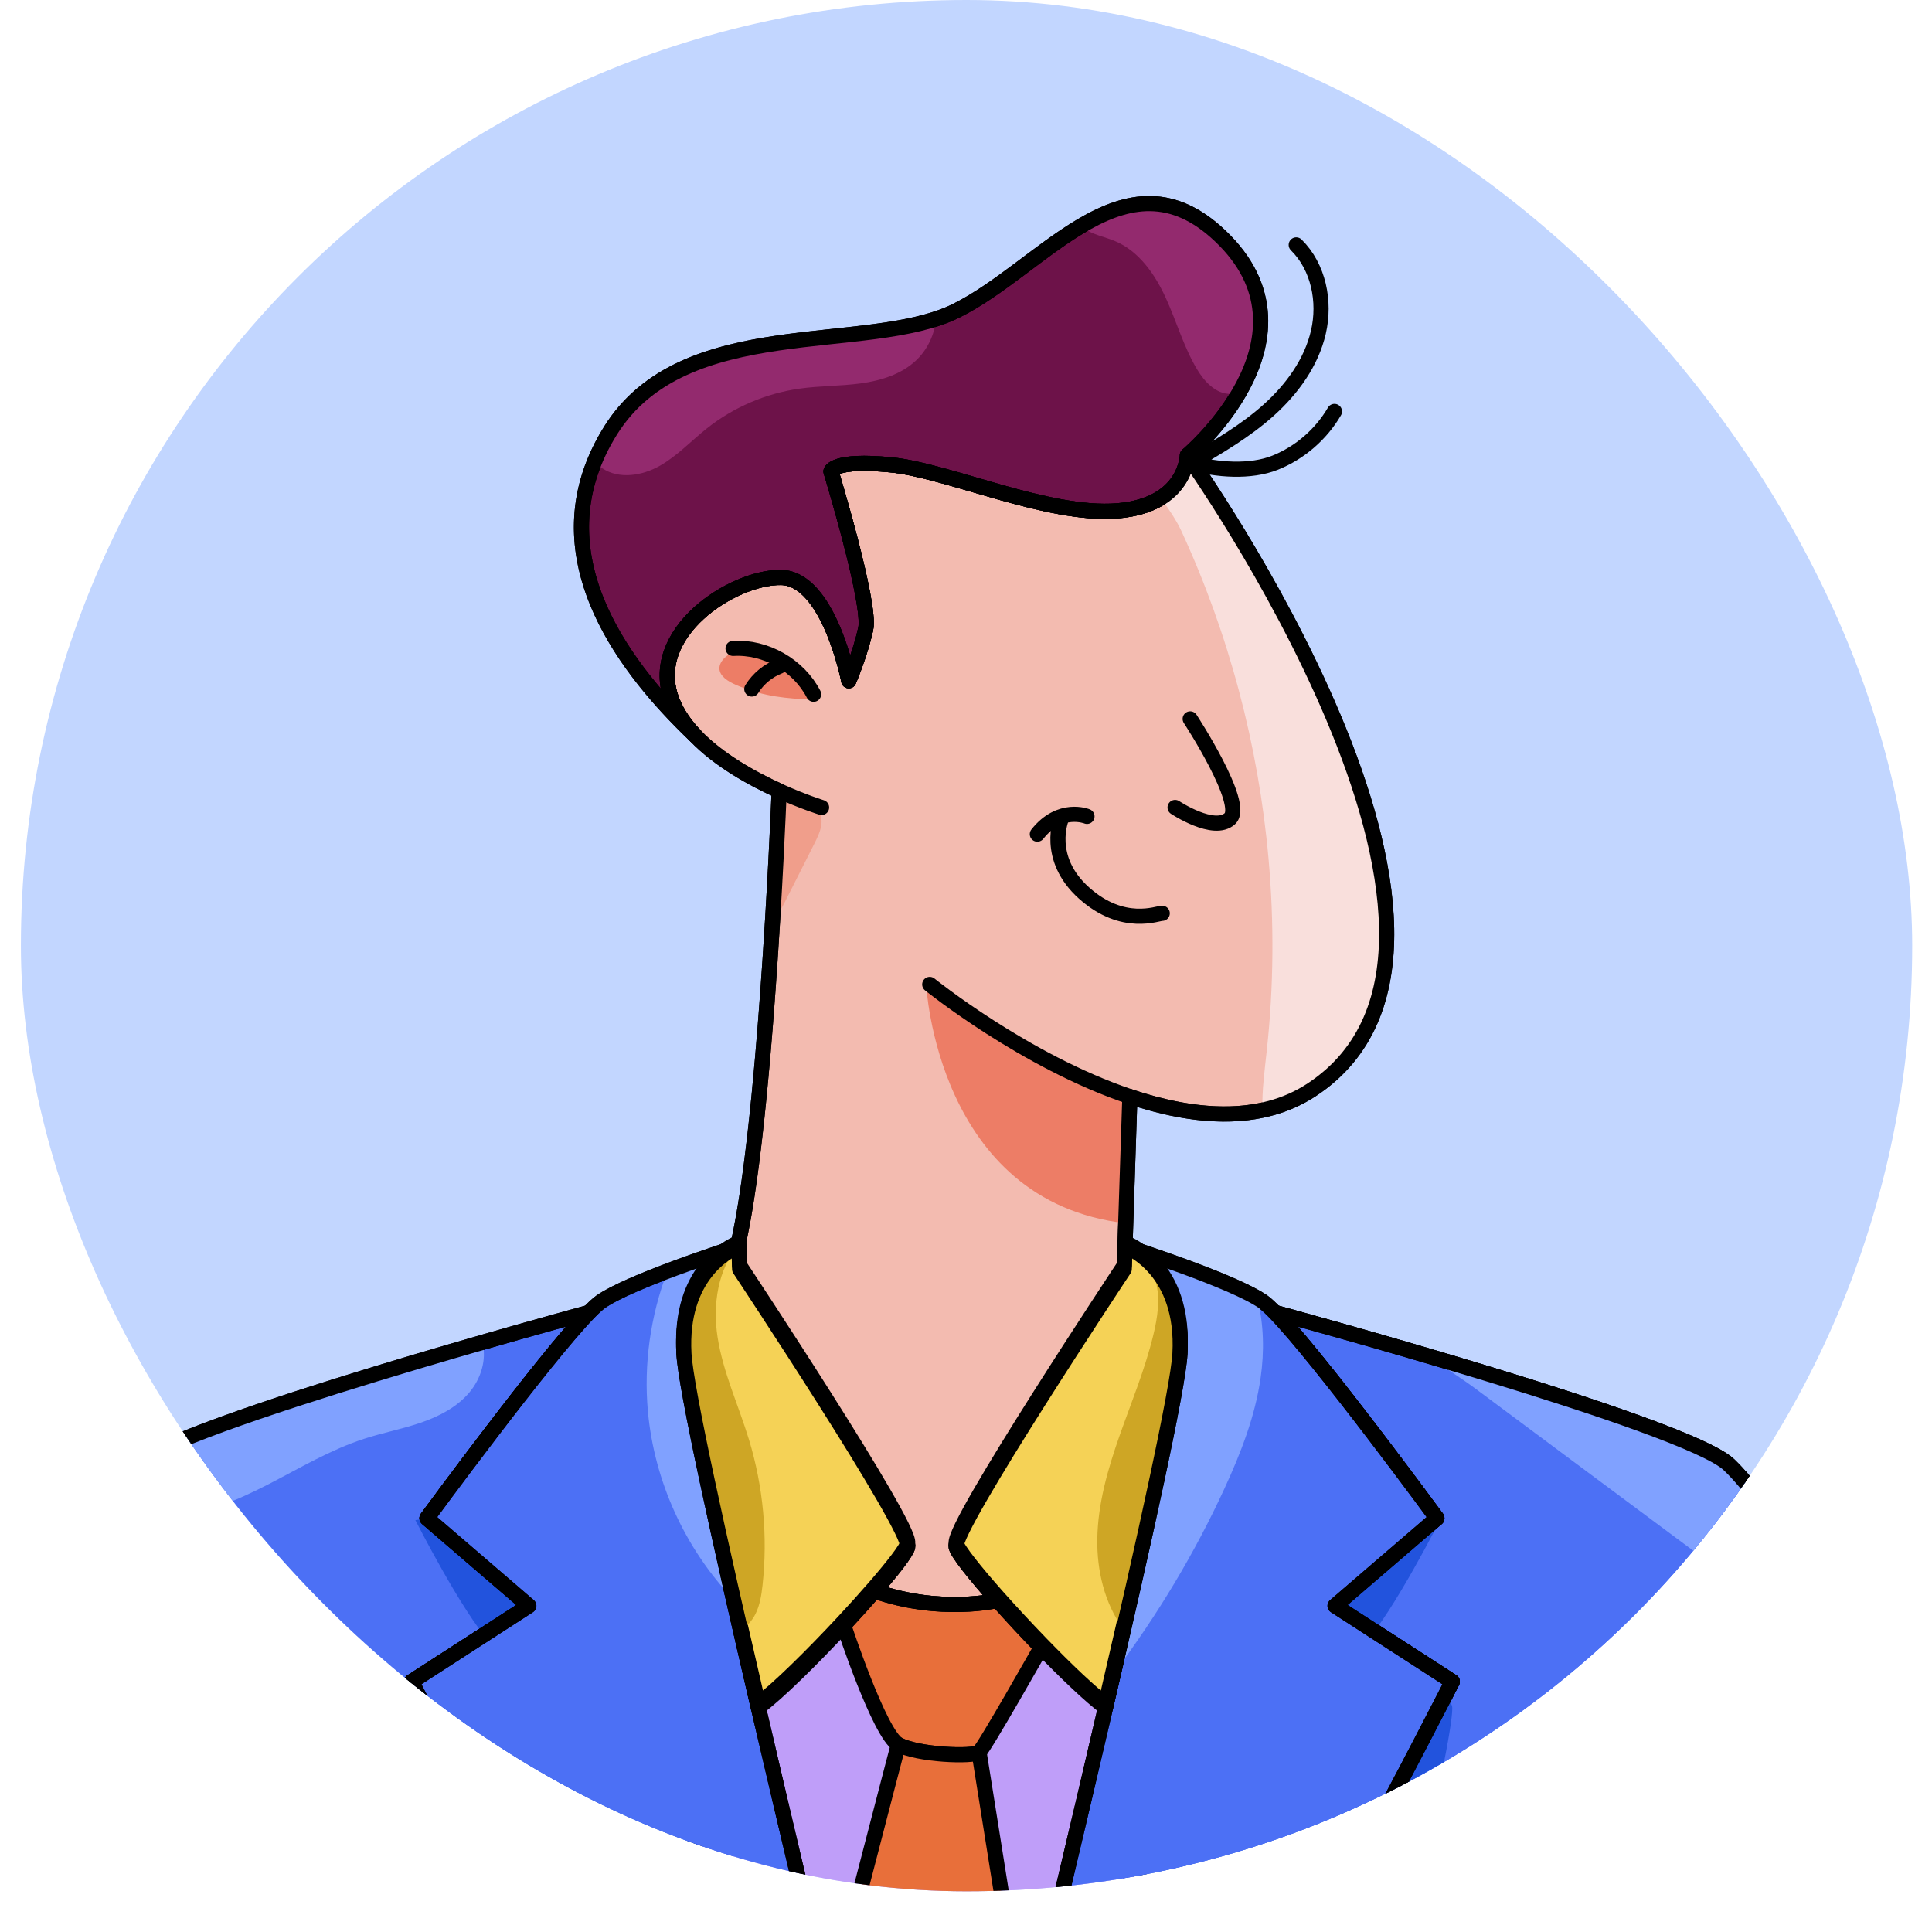
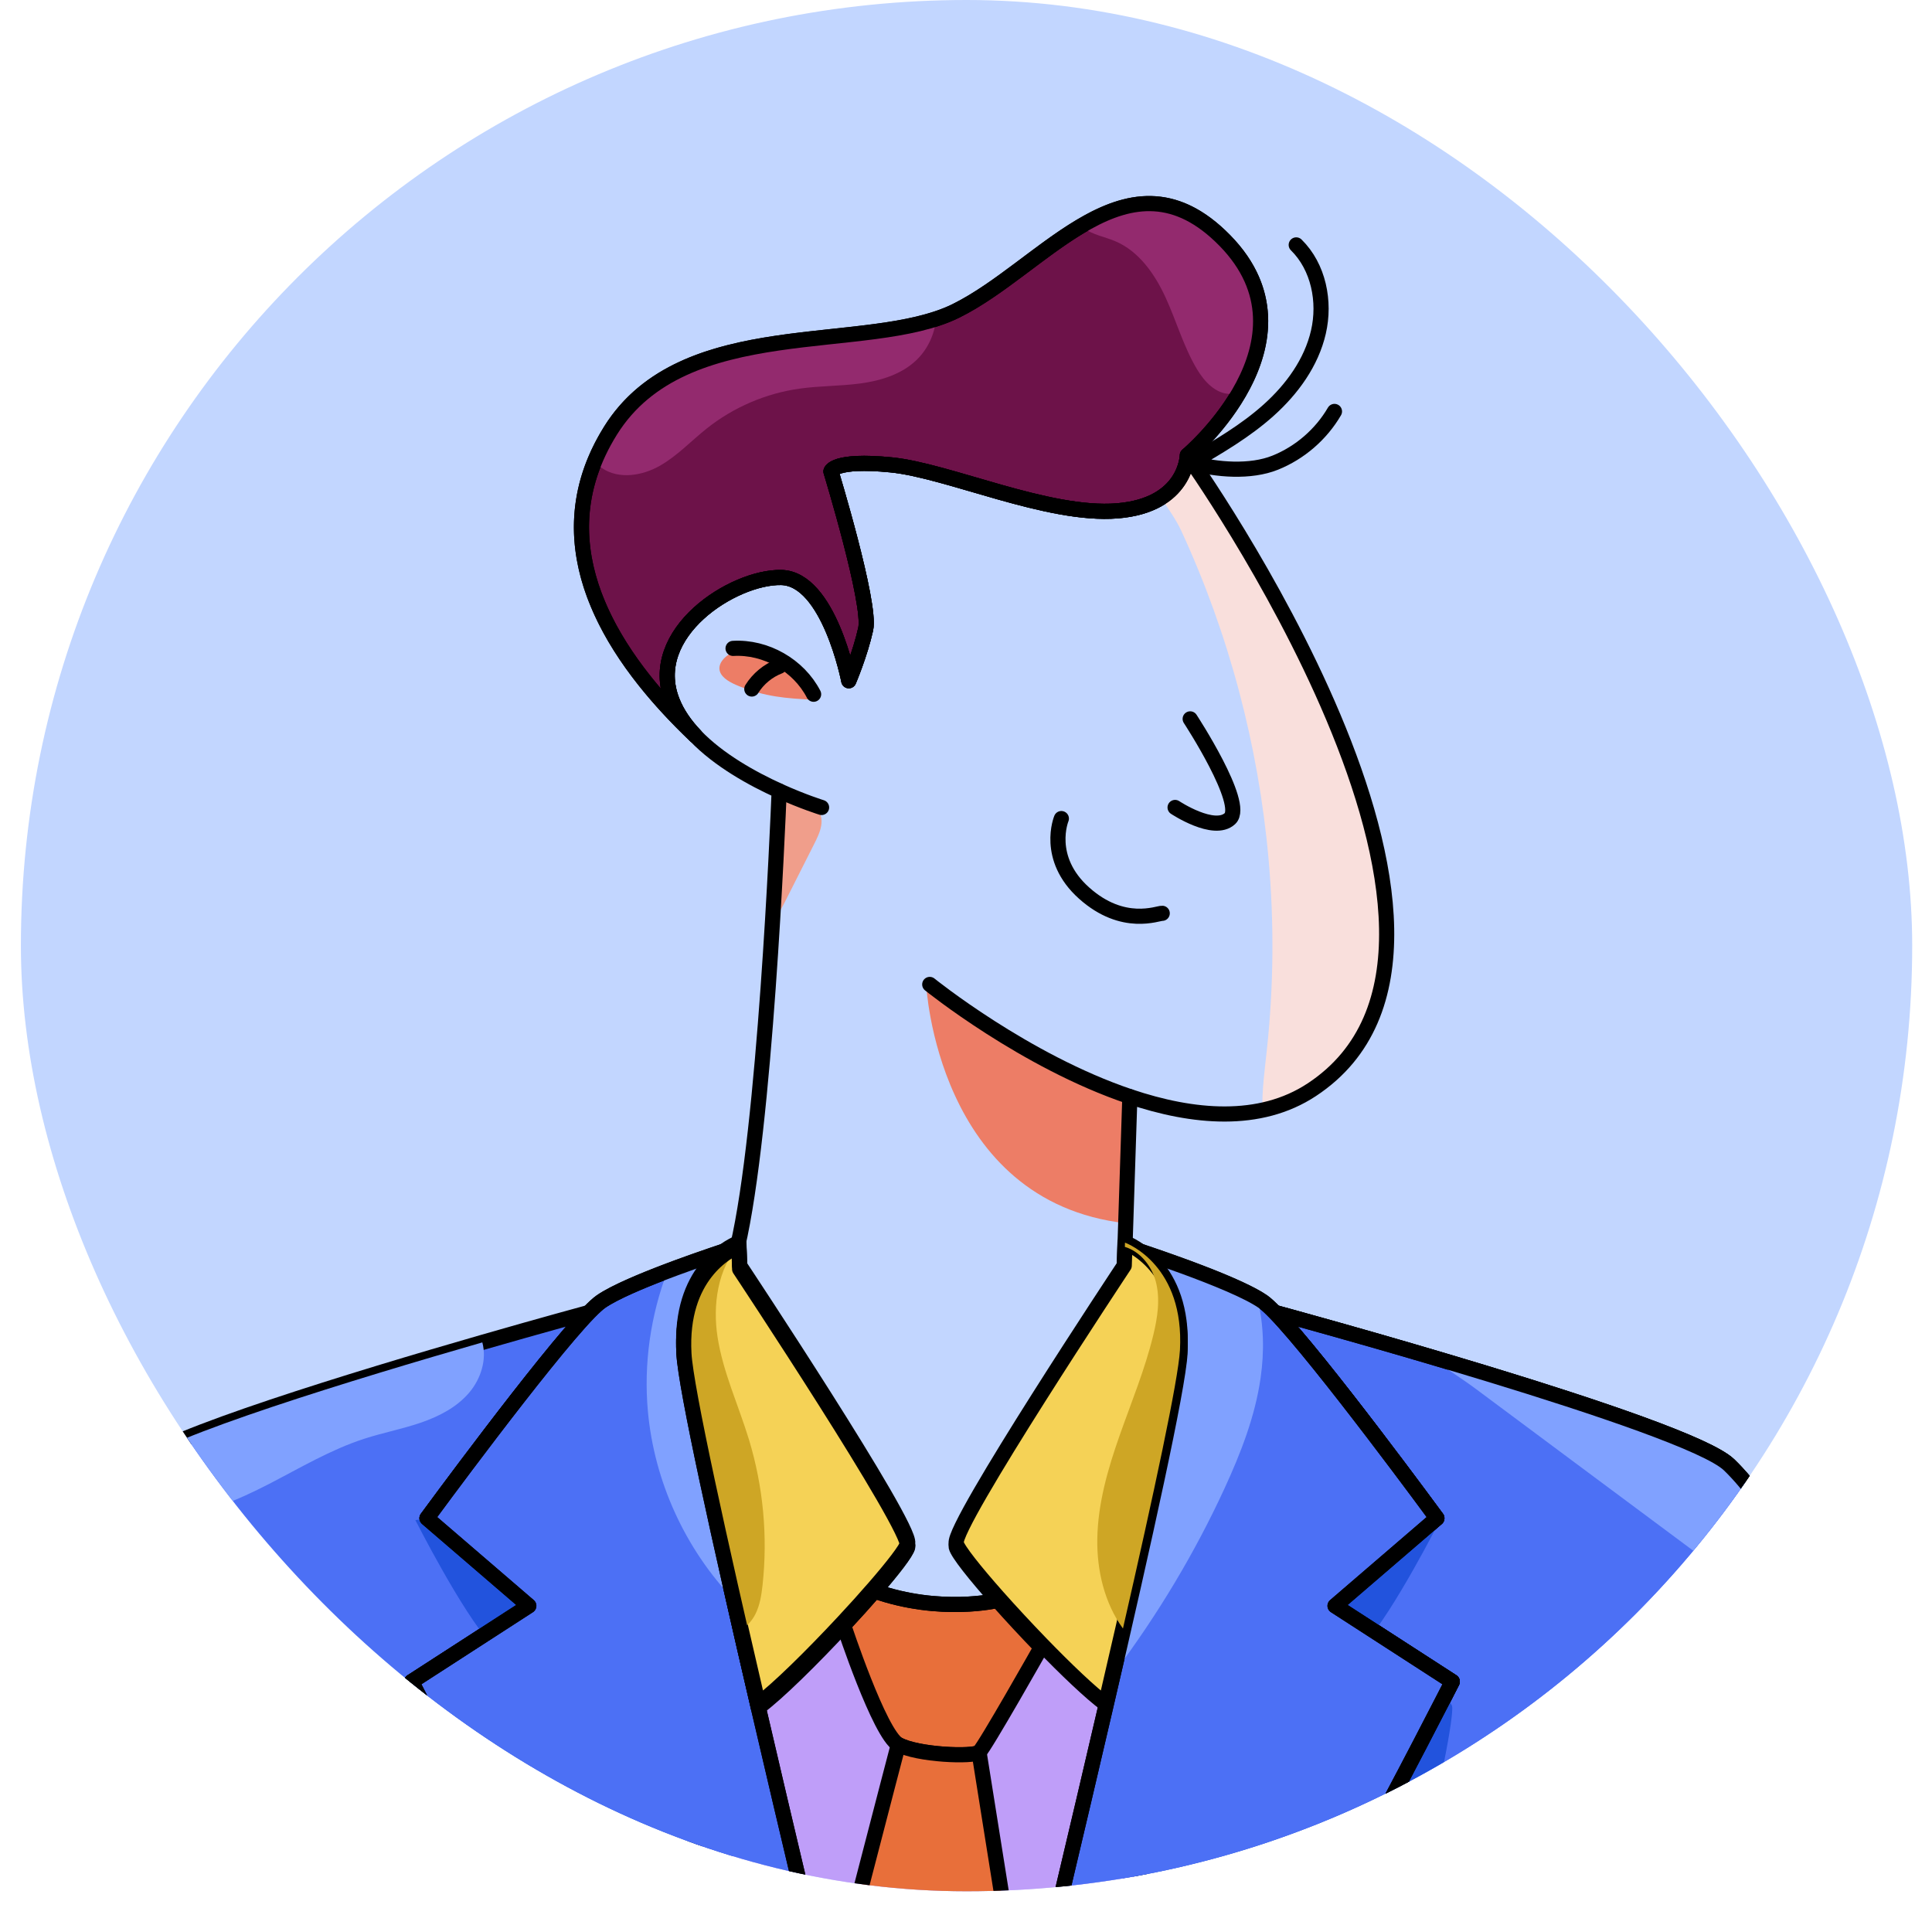
<svg xmlns="http://www.w3.org/2000/svg" width="81" height="80" viewBox="0 0 81 80" fill="none">
  <g clip-path="url(#clip0_1_10912)">
    <rect x="0.876" width="79.294" height="79.294" rx="39.647" fill="#C2D6FF" />
-     <path d="M28.188 29.406C28.395 29.929 28.734 30.408 29.149 30.843C30.134 31.873 31.548 32.652 32.667 33.159C32.665 33.216 32.662 33.287 32.658 33.375C32.626 34.156 32.539 36.143 32.39 38.596C32.118 43.105 31.639 49.191 30.921 52.267C30.946 52.26 30.963 52.254 30.972 52.251H30.973C30.973 52.251 30.976 52.249 30.978 52.249C30.979 52.249 30.979 52.249 30.979 52.249L31.01 53.211C31.01 53.211 38.23 64.097 38.055 64.854C38.001 65.087 37.443 65.808 36.665 66.705C39.43 67.679 41.825 67.1 41.825 67.1C40.871 66.025 40.149 65.12 40.088 64.854C39.913 64.097 47.133 53.211 47.133 53.211L47.165 52.249L47.37 45.977C49.236 46.604 51.178 46.919 52.926 46.546C53.656 46.39 54.352 46.114 54.995 45.69C64.369 39.514 49.78 19.089 49.78 19.089C49.78 19.089 49.766 20.174 48.67 20.871C48.244 21.141 47.656 21.352 46.841 21.418C43.929 21.654 39.757 19.726 37.357 19.49C34.956 19.254 34.838 19.765 34.838 19.765C34.838 19.765 36.531 25.314 36.294 26.376C36.058 27.439 35.586 28.541 35.586 28.541C35.586 28.541 34.759 24.252 32.752 24.212C30.745 24.173 27.046 26.534 28.188 29.406Z" fill="#F3BBB0" stroke="black" stroke-width="0.635" stroke-linecap="round" stroke-linejoin="round" />
    <path d="M29.143 85.359H47.834V67.622H29.143L29.143 85.359Z" fill="#BF9EF9" stroke="black" stroke-width="0.635" stroke-linecap="round" stroke-linejoin="round" />
    <path d="M12.851 81.428C14.273 82.334 20.419 81.382 23.629 80.802C22.344 79.427 21.397 78.323 21.079 77.752C19.639 75.17 17.256 70.504 17.256 70.504L22.171 67.327L17.901 63.654C17.901 63.654 22.79 56.986 24.694 55.026C24.618 55.047 22.758 55.551 20.222 56.282C14.975 57.794 6.835 60.27 5.649 61.416C5.177 61.872 4.735 62.416 4.336 62.975C3.238 64.512 2.473 66.158 2.343 66.375C2.166 66.671 10.902 80.189 12.851 81.428Z" fill="#4C70F5" stroke="black" stroke-width="0.635" stroke-linecap="round" stroke-linejoin="round" />
    <path d="M17.415 63.733C17.415 63.733 19.36 67.572 20.567 68.892C21.774 70.211 17.08 70.809 16.909 71.533C16.738 72.257 19.256 84.375 21.931 86.158C24.606 87.942 29.893 83.745 30.377 83.01C30.86 82.276 30.848 70.316 30.377 69.791C29.905 69.267 25.603 62.762 25.236 62.709C24.869 62.657 17.415 63.732 17.415 63.732V63.733Z" fill="#2253DD" />
    <path d="M4.336 62.975C5.157 63.442 6.155 63.637 7.107 63.581C8.579 63.494 9.969 62.892 11.279 62.217C12.588 61.541 13.866 60.778 15.268 60.323C16.044 60.071 16.851 59.917 17.623 59.654C18.396 59.391 19.153 59.003 19.679 58.379C20.163 57.804 20.416 56.998 20.222 56.282C14.975 57.794 6.835 60.27 5.649 61.416C5.177 61.872 4.735 62.416 4.336 62.975Z" fill="#80A1FF" />
-     <path d="M21.079 77.752C21.397 78.323 22.344 79.427 23.629 80.802C20.419 81.382 14.273 82.334 12.851 81.428C10.902 80.189 2.166 66.671 2.343 66.375C2.52 66.079 3.877 63.128 5.649 61.416C7.407 59.717 24.46 55.09 24.694 55.026C22.79 56.986 17.901 63.654 17.901 63.654L22.171 67.327L17.256 70.504C17.256 70.504 19.639 75.17 21.079 77.752Z" stroke="black" stroke-width="0.635" stroke-linecap="round" stroke-linejoin="round" />
    <path d="M29.149 30.843C28.734 30.408 28.395 29.929 28.188 29.406C27.046 26.534 30.745 24.173 32.752 24.212C34.759 24.252 35.586 28.541 35.586 28.541C35.586 28.541 36.058 27.439 36.294 26.376C36.531 25.314 34.838 19.765 34.838 19.765C34.838 19.765 34.956 19.254 37.357 19.49C39.757 19.726 43.929 21.654 46.841 21.418C49.753 21.182 49.78 19.089 49.78 19.089C49.78 19.089 51.054 18.019 51.961 16.444C52.974 14.688 53.53 12.303 51.348 10.079C49.229 7.918 47.258 8.328 45.327 9.473C43.574 10.512 41.852 12.157 40.08 13.033C39.821 13.162 39.542 13.272 39.247 13.368C35.31 14.663 28.47 13.466 25.601 18.047C25.329 18.483 25.106 18.917 24.929 19.349C23.107 23.797 26.141 27.98 29.149 30.843Z" fill="#6D1249" stroke="black" stroke-width="0.635" stroke-linecap="round" stroke-linejoin="round" />
    <path d="M30.735 52.978C30.798 52.766 30.86 52.529 30.92 52.272C30.92 52.27 30.92 52.268 30.921 52.267" stroke="black" stroke-width="0.635" stroke-linecap="round" stroke-linejoin="round" />
    <path d="M57.065 77.752C56.746 78.323 55.799 79.427 54.514 80.802C57.725 81.382 63.87 82.334 65.293 81.428C67.241 80.189 75.977 66.671 75.8 66.375C75.623 66.079 74.266 63.128 72.494 61.416C70.736 59.717 53.683 55.09 53.449 55.026C55.353 56.986 60.242 63.654 60.242 63.654L55.972 67.327L60.887 70.504C60.887 70.504 58.505 75.17 57.065 77.752Z" fill="#4C70F5" stroke="black" stroke-width="0.635" stroke-linecap="round" stroke-linejoin="round" />
    <path d="M57.065 77.752C56.746 78.323 55.799 79.427 54.514 80.802C57.725 81.382 63.87 82.334 65.293 81.428C67.238 80.19 75.953 66.709 75.801 66.377C75.801 66.376 75.8 66.376 75.8 66.375C75.623 66.079 74.266 63.128 72.494 61.416C71.451 60.407 65.02 58.368 59.915 56.863C56.419 55.832 53.544 55.052 53.449 55.026C55.353 56.986 60.242 63.654 60.242 63.654L55.972 67.327L60.887 70.504C60.887 70.504 58.505 75.17 57.065 77.752Z" fill="#4C70F5" stroke="black" stroke-width="0.635" stroke-linecap="round" stroke-linejoin="round" />
    <path d="M17.256 70.504C17.256 70.504 19.639 75.17 21.079 77.751C21.397 78.323 22.344 79.427 23.629 80.802C28.15 85.638 36.848 93.802 36.964 93.686C37.052 93.598 34.18 81.863 31.793 71.589C31.43 70.029 31.079 68.502 30.751 67.056C29.601 61.989 28.736 57.898 28.674 56.754C28.493 53.463 30.541 52.434 30.92 52.272C30.937 52.264 30.952 52.259 30.961 52.255C30.952 52.258 30.938 52.262 30.921 52.267C30.633 52.36 29.316 52.788 27.983 53.293C26.87 53.715 25.747 54.19 25.199 54.569C25.072 54.657 24.901 54.814 24.694 55.026C22.79 56.986 17.901 63.654 17.901 63.654L22.171 67.327L17.256 70.504Z" fill="#4C70F5" stroke="black" stroke-width="0.635" stroke-linecap="round" stroke-linejoin="round" />
    <path d="M53.447 55.025C53.447 55.025 53.447 55.025 53.449 55.026" stroke="black" stroke-width="0.635" stroke-linecap="round" stroke-linejoin="round" />
    <path d="M35.371 68.141C35.371 68.141 36.87 72.701 37.664 73.142C38.458 73.583 40.811 73.671 41.047 73.466C41.282 73.259 43.651 69.067 43.651 69.067C43.021 68.416 42.383 67.729 41.825 67.1C41.825 67.1 39.43 67.679 36.665 66.705C36.276 67.153 35.833 67.645 35.371 68.141Z" fill="#E86F3A" stroke="black" stroke-width="0.635" stroke-linecap="round" stroke-linejoin="round" />
    <path d="M34.81 84.373C34.854 84.555 39.124 91.281 39.511 91.328C39.898 91.377 43.003 85.754 43.003 85.754L41.047 73.466C40.811 73.671 38.458 73.583 37.664 73.141C37.664 73.141 34.767 84.191 34.81 84.373Z" fill="#E86F3A" stroke="black" stroke-width="0.635" stroke-linecap="round" stroke-linejoin="round" />
    <path d="M59.915 56.863C60.567 57.349 61.269 57.782 61.86 58.221C63.29 59.285 64.722 60.35 66.152 61.416C67.709 62.574 69.265 63.732 70.822 64.89C71.884 65.68 73.018 66.5 74.336 66.625C74.826 66.672 75.343 66.579 75.801 66.377C75.801 66.376 75.8 66.376 75.8 66.375C75.623 66.079 74.266 63.128 72.494 61.416C71.451 60.407 65.02 58.368 59.915 56.863Z" fill="#80A1FF" />
    <path d="M27.164 59.179C27.432 62.106 28.72 64.93 30.751 67.056C29.601 61.989 28.736 57.898 28.674 56.754C28.493 53.463 30.541 52.434 30.92 52.272C30.937 52.264 30.952 52.259 30.961 52.255C30.952 52.258 30.938 52.262 30.921 52.267C30.633 52.36 29.316 52.788 27.983 53.293C27.272 55.16 26.982 57.189 27.164 59.179Z" fill="#80A1FF" />
    <path d="M45.327 9.473C45.361 9.506 45.397 9.537 45.435 9.564C45.819 9.848 46.313 9.925 46.753 10.111C47.755 10.534 48.422 11.499 48.874 12.487C49.327 13.476 49.624 14.539 50.18 15.473C50.491 15.995 50.966 16.515 51.574 16.515C51.709 16.515 51.838 16.49 51.961 16.444C52.974 14.688 53.53 12.303 51.348 10.079C49.229 7.918 47.258 8.328 45.327 9.473Z" fill="#932A6E" />
    <path d="M24.929 19.349C25.025 19.459 25.135 19.556 25.258 19.638C25.96 20.104 26.924 19.947 27.658 19.532C28.392 19.117 28.975 18.486 29.635 17.962C30.752 17.074 32.11 16.492 33.523 16.294C34.371 16.174 35.234 16.191 36.084 16.075C36.933 15.96 37.797 15.693 38.417 15.102C38.891 14.65 39.184 14.02 39.247 13.368C35.31 14.663 28.469 13.466 25.601 18.047C25.329 18.483 25.106 18.917 24.929 19.349Z" fill="#932A6E" />
    <path d="M17.256 70.504C17.256 70.504 19.639 75.17 21.079 77.752C21.397 78.323 22.344 79.427 23.629 80.802C28.15 85.638 36.848 93.802 36.964 93.686C37.052 93.598 34.18 81.863 31.793 71.589C30.16 64.566 28.755 58.225 28.674 56.754C28.493 53.463 30.541 52.434 30.92 52.272C30.945 52.261 30.963 52.254 30.972 52.251C30.963 52.254 30.946 52.26 30.921 52.267C30.392 52.438 26.403 53.736 25.199 54.569C25.072 54.657 24.901 54.814 24.694 55.026C22.79 56.986 17.901 63.654 17.901 63.654L22.171 67.327L17.256 70.504Z" stroke="black" stroke-width="0.635" stroke-linecap="round" stroke-linejoin="round" />
    <path d="M57.065 77.752C56.746 78.323 55.799 79.427 54.514 80.802C57.725 81.382 63.87 82.334 65.293 81.428C67.241 80.189 75.977 66.671 75.8 66.375C75.623 66.079 74.266 63.128 72.494 61.416C70.736 59.717 53.683 55.09 53.449 55.026C55.353 56.986 60.242 63.654 60.242 63.654L55.972 67.327L60.887 70.504C60.887 70.504 58.505 75.17 57.065 77.752Z" stroke="black" stroke-width="0.635" stroke-linecap="round" stroke-linejoin="round" />
    <path d="M53.184 36.003C53.422 38.675 53.401 41.371 53.111 44.039C53.022 44.871 52.906 45.713 52.926 46.546C53.656 46.39 54.352 46.114 54.995 45.69C64.369 39.514 49.78 19.089 49.78 19.089C49.78 19.089 49.766 20.174 48.67 20.871C48.995 21.344 49.316 21.803 49.52 22.243C51.521 26.573 52.761 31.252 53.184 36.003Z" fill="#F9DFDC" />
    <path d="M32.39 38.596C32.632 38.358 32.79 38.048 32.943 37.745C33.338 36.961 33.736 36.178 34.13 35.395C34.385 34.89 34.643 34.344 34.222 33.848C33.846 33.406 33.253 33.289 32.658 33.375C32.626 34.156 32.539 36.143 32.39 38.596Z" fill="#F09E8B" />
    <path d="M38.83 41.274C38.83 41.274 39.269 50.376 47.196 51.287L47.37 45.977C47.37 45.977 40.638 42.773 38.829 41.274H38.83Z" fill="#ED7D66" />
    <path d="M34.249 29.198C34.104 28.591 33.708 28.116 33.119 27.678C32.531 27.24 31.566 27.027 30.817 27.311C30.397 27.471 30.073 27.819 30.183 28.155C30.279 28.448 30.654 28.638 31.015 28.781C32.087 29.206 32.91 29.281 34.127 29.339" fill="#ED7D66" />
    <path d="M60.373 63.733C60.373 63.733 58.427 67.572 57.22 68.892C56.014 70.211 60.707 70.809 60.879 71.533C61.05 72.257 58.532 84.375 55.856 86.158C53.181 87.942 47.895 83.745 47.411 83.01C46.927 82.276 46.939 70.316 47.411 69.791C47.883 69.267 52.184 62.762 52.551 62.709C52.918 62.657 60.373 63.732 60.373 63.732V63.733Z" fill="#2253DD" />
    <path d="M41.18 93.686C41.296 93.802 49.993 85.638 54.514 80.802C55.799 79.427 56.746 78.323 57.065 77.752C58.505 75.17 60.887 70.504 60.887 70.504L55.972 67.327L60.242 63.654C60.242 63.654 55.353 56.986 53.449 55.026C53.242 54.814 53.071 54.657 52.945 54.569C52.876 54.522 52.799 54.473 52.714 54.423C51.394 53.648 48.191 52.582 47.362 52.313C47.258 52.279 47.192 52.258 47.171 52.251C47.192 52.259 47.255 52.283 47.349 52.33C47.924 52.619 49.635 53.734 49.47 56.754C49.394 58.119 48.178 63.678 46.699 70.084C46.584 70.582 46.468 71.084 46.35 71.589C43.963 81.863 41.092 93.598 41.18 93.686Z" fill="#4C70F5" stroke="black" stroke-width="0.635" stroke-linecap="round" stroke-linejoin="round" />
    <path d="M46.699 70.084C46.703 70.102 46.706 70.12 46.71 70.138C48.549 67.687 50.099 65.095 51.34 62.401C52.028 60.906 52.624 59.371 52.852 57.767C53.01 56.67 52.99 55.538 52.714 54.423C51.394 53.648 48.191 52.582 47.362 52.313C47.358 52.319 47.353 52.324 47.349 52.33C47.924 52.619 49.635 53.734 49.47 56.754C49.394 58.119 48.178 63.678 46.699 70.084Z" fill="#80A1FF" />
    <path d="M41.18 93.686C41.296 93.802 49.993 85.638 54.514 80.802C55.799 79.427 56.746 78.323 57.065 77.752C58.505 75.17 60.887 70.504 60.887 70.504L55.972 67.327L60.242 63.654C60.242 63.654 55.353 56.986 53.449 55.026C53.242 54.814 53.071 54.657 52.945 54.569C51.684 53.697 47.373 52.315 47.171 52.251C47.319 52.306 49.662 53.244 49.47 56.754C49.389 58.225 47.983 64.566 46.35 71.589C43.963 81.863 41.092 93.598 41.18 93.686Z" stroke="black" stroke-width="0.635" stroke-linecap="round" stroke-linejoin="round" />
    <path d="M47.37 45.977C42.963 44.495 38.98 41.274 38.98 41.274" stroke="black" stroke-width="0.635" stroke-linecap="round" stroke-linejoin="round" />
    <path d="M32.667 33.16C33.675 33.617 34.445 33.854 34.445 33.854" stroke="black" stroke-width="0.635" stroke-linecap="round" stroke-linejoin="round" />
    <path d="M28.188 29.406C28.395 29.929 28.734 30.408 29.149 30.843C30.134 31.873 31.548 32.652 32.667 33.159C32.608 34.646 32.074 47.33 30.921 52.267C30.946 52.26 30.963 52.254 30.972 52.251H30.973C30.973 52.251 30.976 52.249 30.978 52.249C30.979 52.249 30.979 52.249 30.979 52.249L31.01 53.211C31.01 53.211 38.23 64.097 38.055 64.854C38.001 65.087 37.443 65.808 36.665 66.705C39.43 67.679 41.825 67.1 41.825 67.1C40.871 66.025 40.149 65.12 40.088 64.854C39.913 64.097 47.133 53.211 47.133 53.211L47.165 52.249L47.37 45.977C50.015 46.866 52.813 47.128 54.995 45.69C64.369 39.514 49.78 19.089 49.78 19.089C49.78 19.089 49.753 21.182 46.841 21.418C43.929 21.654 39.757 19.726 37.357 19.49C34.956 19.254 34.838 19.765 34.838 19.765C34.838 19.765 36.531 25.314 36.294 26.376C36.058 27.439 35.586 28.541 35.586 28.541C35.586 28.541 34.759 24.252 32.752 24.212C30.745 24.173 27.046 26.534 28.188 29.406Z" stroke="black" stroke-width="0.635" stroke-linecap="round" stroke-linejoin="round" />
    <path d="M40.088 64.705C40.15 64.971 40.871 65.875 41.825 66.951C42.383 67.58 43.021 68.266 43.651 68.918C44.7 70.001 45.732 70.986 46.35 71.439C46.6 70.365 46.844 69.306 47.08 68.278C48.382 62.589 49.401 57.851 49.47 56.604C49.662 53.094 47.319 52.157 47.171 52.102C47.171 52.102 47.168 52.1 47.166 52.1C47.165 52.1 47.165 52.099 47.165 52.099L47.16 52.277L47.134 53.061C47.134 53.061 39.914 63.948 40.089 64.705H40.088Z" fill="#F5D256" stroke="black" stroke-width="0.635" stroke-linecap="round" stroke-linejoin="round" />
    <path d="M28.674 56.604C28.743 57.854 29.767 62.616 31.074 68.325C31.306 69.338 31.547 70.381 31.793 71.439C32.585 70.858 34.055 69.406 35.371 67.991C35.833 67.496 36.276 67.004 36.665 66.555C37.443 65.659 38.001 64.937 38.055 64.705C38.23 63.948 31.01 53.061 31.01 53.061L30.982 52.198L30.979 52.099C30.979 52.099 30.979 52.1 30.978 52.1C30.976 52.1 30.975 52.101 30.973 52.102H30.972C30.963 52.105 30.945 52.112 30.92 52.122C30.541 52.284 28.493 53.314 28.674 56.604Z" fill="#F5D256" stroke="black" stroke-width="0.635" stroke-linecap="round" stroke-linejoin="round" />
    <path d="M54.345 10.268C55.282 11.189 55.571 12.644 55.275 13.924C54.98 15.205 54.167 16.319 53.189 17.196C52.212 18.073 51.066 18.74 49.93 19.401C51.003 19.707 52.43 19.815 53.464 19.398C54.498 18.982 55.387 18.213 55.948 17.25" stroke="black" stroke-width="0.635" stroke-linecap="round" stroke-linejoin="round" />
    <path d="M29.149 30.843C28.734 30.408 28.395 29.929 28.188 29.407C27.046 26.534 30.745 24.173 32.752 24.212C34.759 24.252 35.586 28.541 35.586 28.541C35.586 28.541 36.058 27.439 36.294 26.376C36.531 25.314 34.838 19.765 34.838 19.765C34.838 19.765 34.956 19.254 37.357 19.49C39.757 19.726 43.929 21.654 46.841 21.418C49.753 21.182 49.78 19.089 49.78 19.089C49.78 19.089 55.485 14.297 51.348 10.079C47.305 5.957 43.804 11.191 40.08 13.033C36.357 14.875 28.685 13.123 25.601 18.047C22.518 22.973 25.85 27.702 29.149 30.843Z" stroke="black" stroke-width="0.635" stroke-linecap="round" stroke-linejoin="round" />
    <path d="M28.674 56.604C28.743 57.854 29.767 62.616 31.074 68.325C31.331 68.179 31.538 67.937 31.672 67.671C31.859 67.298 31.924 66.876 31.97 66.461C32.194 64.417 31.999 62.329 31.402 60.361C30.965 58.925 30.315 57.544 30.084 56.06C29.875 54.711 30.087 53.198 30.982 52.198L30.979 52.099C30.979 52.099 30.979 52.1 30.978 52.1C30.976 52.1 30.975 52.101 30.973 52.102H30.972C30.963 52.105 30.945 52.112 30.92 52.122C30.541 52.284 28.493 53.314 28.674 56.604Z" fill="#CEA625" />
    <path d="M47.08 68.278C48.382 62.589 49.401 57.851 49.47 56.604C49.662 53.094 47.319 52.157 47.171 52.102C47.171 52.102 47.168 52.1 47.166 52.1C47.165 52.1 47.165 52.099 47.165 52.099L47.16 52.277C47.794 52.465 48.276 53.066 48.453 53.716C48.651 54.448 48.533 55.227 48.355 55.964C48.006 57.407 47.434 58.784 46.941 60.184C46.448 61.585 46.029 63.033 46.005 64.518C45.983 65.844 46.306 67.212 47.08 68.278H47.08Z" fill="#CEA625" />
-     <path d="M40.088 64.854C40.15 65.12 40.871 66.025 41.825 67.1C42.383 67.729 43.021 68.416 43.651 69.067C44.7 70.15 45.732 71.135 46.35 71.589C47.983 64.566 49.389 58.225 49.47 56.754C49.662 53.244 47.319 52.307 47.171 52.251C47.171 52.251 47.168 52.249 47.166 52.249C47.165 52.249 47.165 52.249 47.165 52.249L47.134 53.211C47.134 53.211 39.914 64.097 40.089 64.854H40.088Z" stroke="black" stroke-width="0.635" stroke-linecap="round" stroke-linejoin="round" />
    <path d="M28.674 56.754C28.755 58.225 30.16 64.566 31.793 71.589C32.585 71.007 34.055 69.555 35.371 68.141C35.833 67.645 36.276 67.153 36.665 66.705C37.443 65.808 38.001 65.087 38.055 64.854C38.23 64.097 31.01 53.211 31.01 53.211L30.979 52.249C30.979 52.249 30.979 52.249 30.978 52.249C30.976 52.249 30.975 52.249 30.973 52.251H30.972C30.963 52.254 30.945 52.261 30.92 52.272C30.541 52.434 28.493 53.463 28.674 56.754Z" stroke="black" stroke-width="0.635" stroke-linecap="round" stroke-linejoin="round" />
    <path d="M34.111 29.107C33.482 27.89 32.102 27.104 30.734 27.185" stroke="black" stroke-width="0.635" stroke-linecap="round" stroke-linejoin="round" />
    <path d="M32.673 27.935C32.199 28.117 31.788 28.457 31.52 28.888" stroke="black" stroke-width="0.635" stroke-linecap="round" stroke-linejoin="round" />
    <path d="M48.727 38.292C48.552 38.277 47.091 38.912 45.45 37.443C43.809 35.975 44.498 34.32 44.498 34.32" stroke="black" stroke-width="0.635" stroke-linecap="round" stroke-linejoin="round" />
-     <path d="M45.572 34.228C45.572 34.228 44.443 33.768 43.491 34.973" stroke="black" stroke-width="0.635" stroke-linecap="round" stroke-linejoin="round" />
    <path d="M49.899 30.14C49.899 30.14 52.232 33.703 51.566 34.321C50.899 34.939 49.266 33.854 49.266 33.854" stroke="black" stroke-width="0.635" stroke-linecap="round" stroke-linejoin="round" />
  </g>
  <defs>
    <clipPath id="clip0_1_10912">
      <rect x="0.876" width="79.294" height="79.294" rx="39.647" fill="white" />
    </clipPath>
  </defs>
</svg>